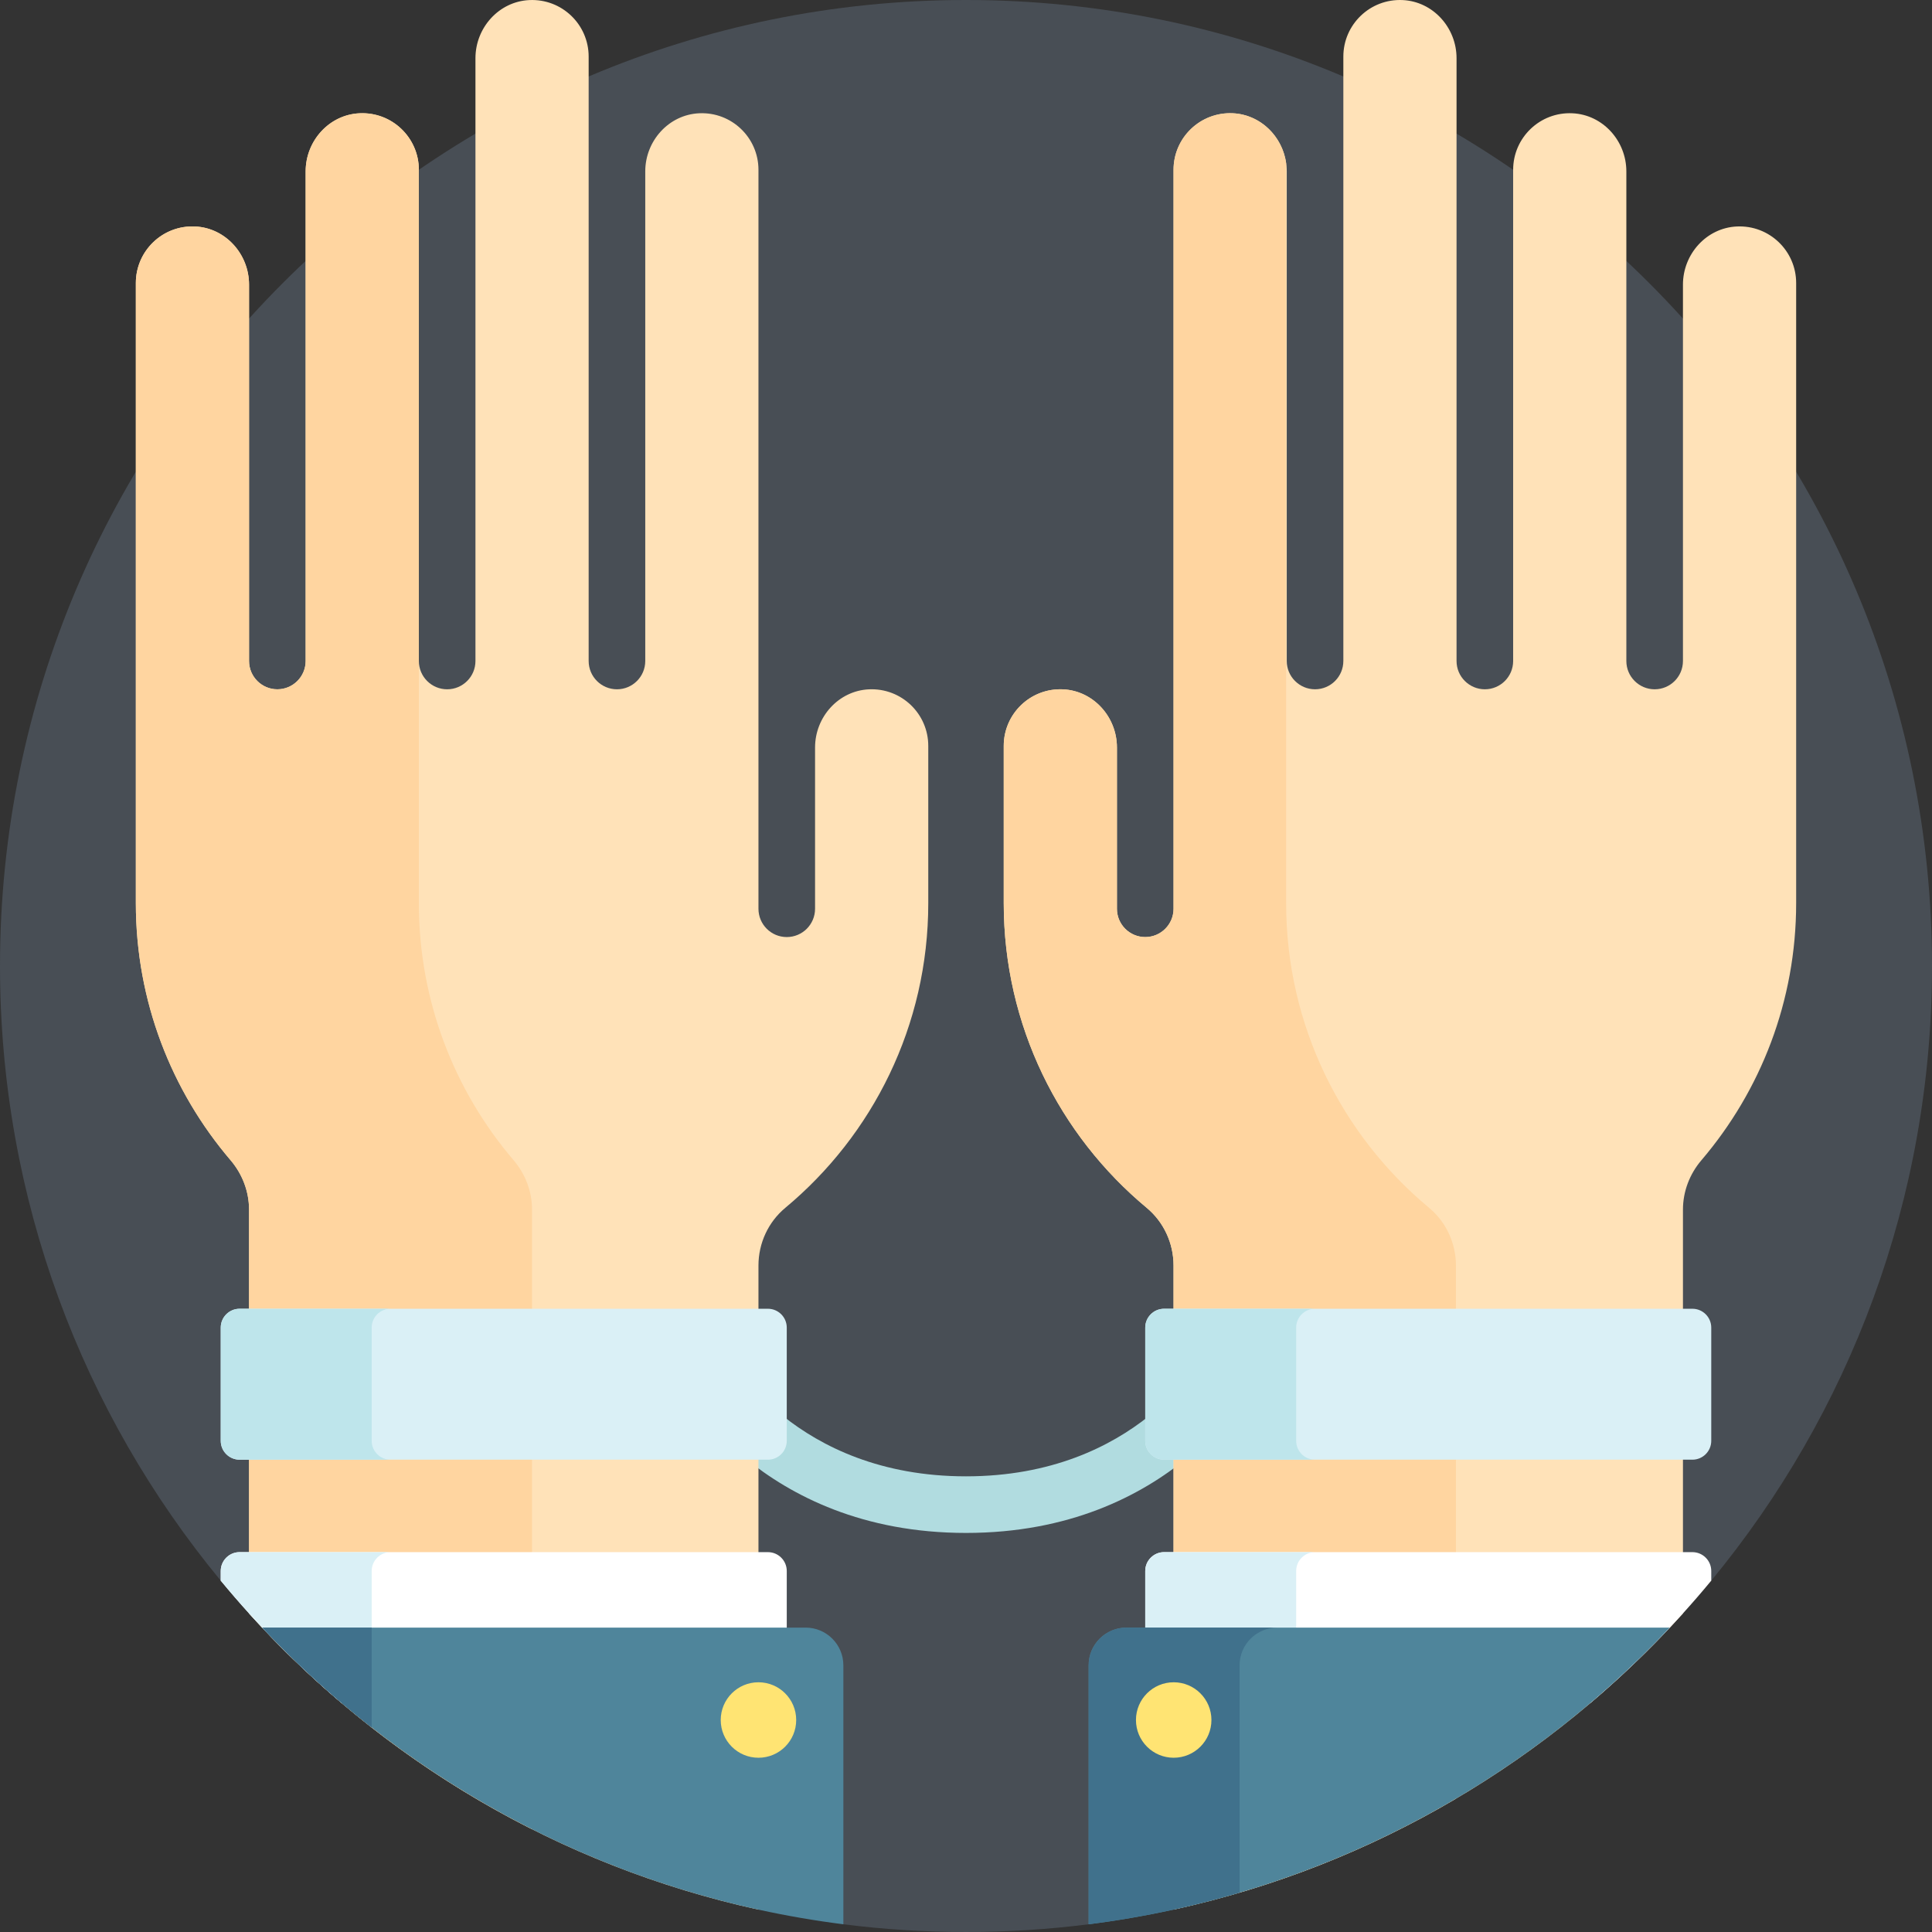
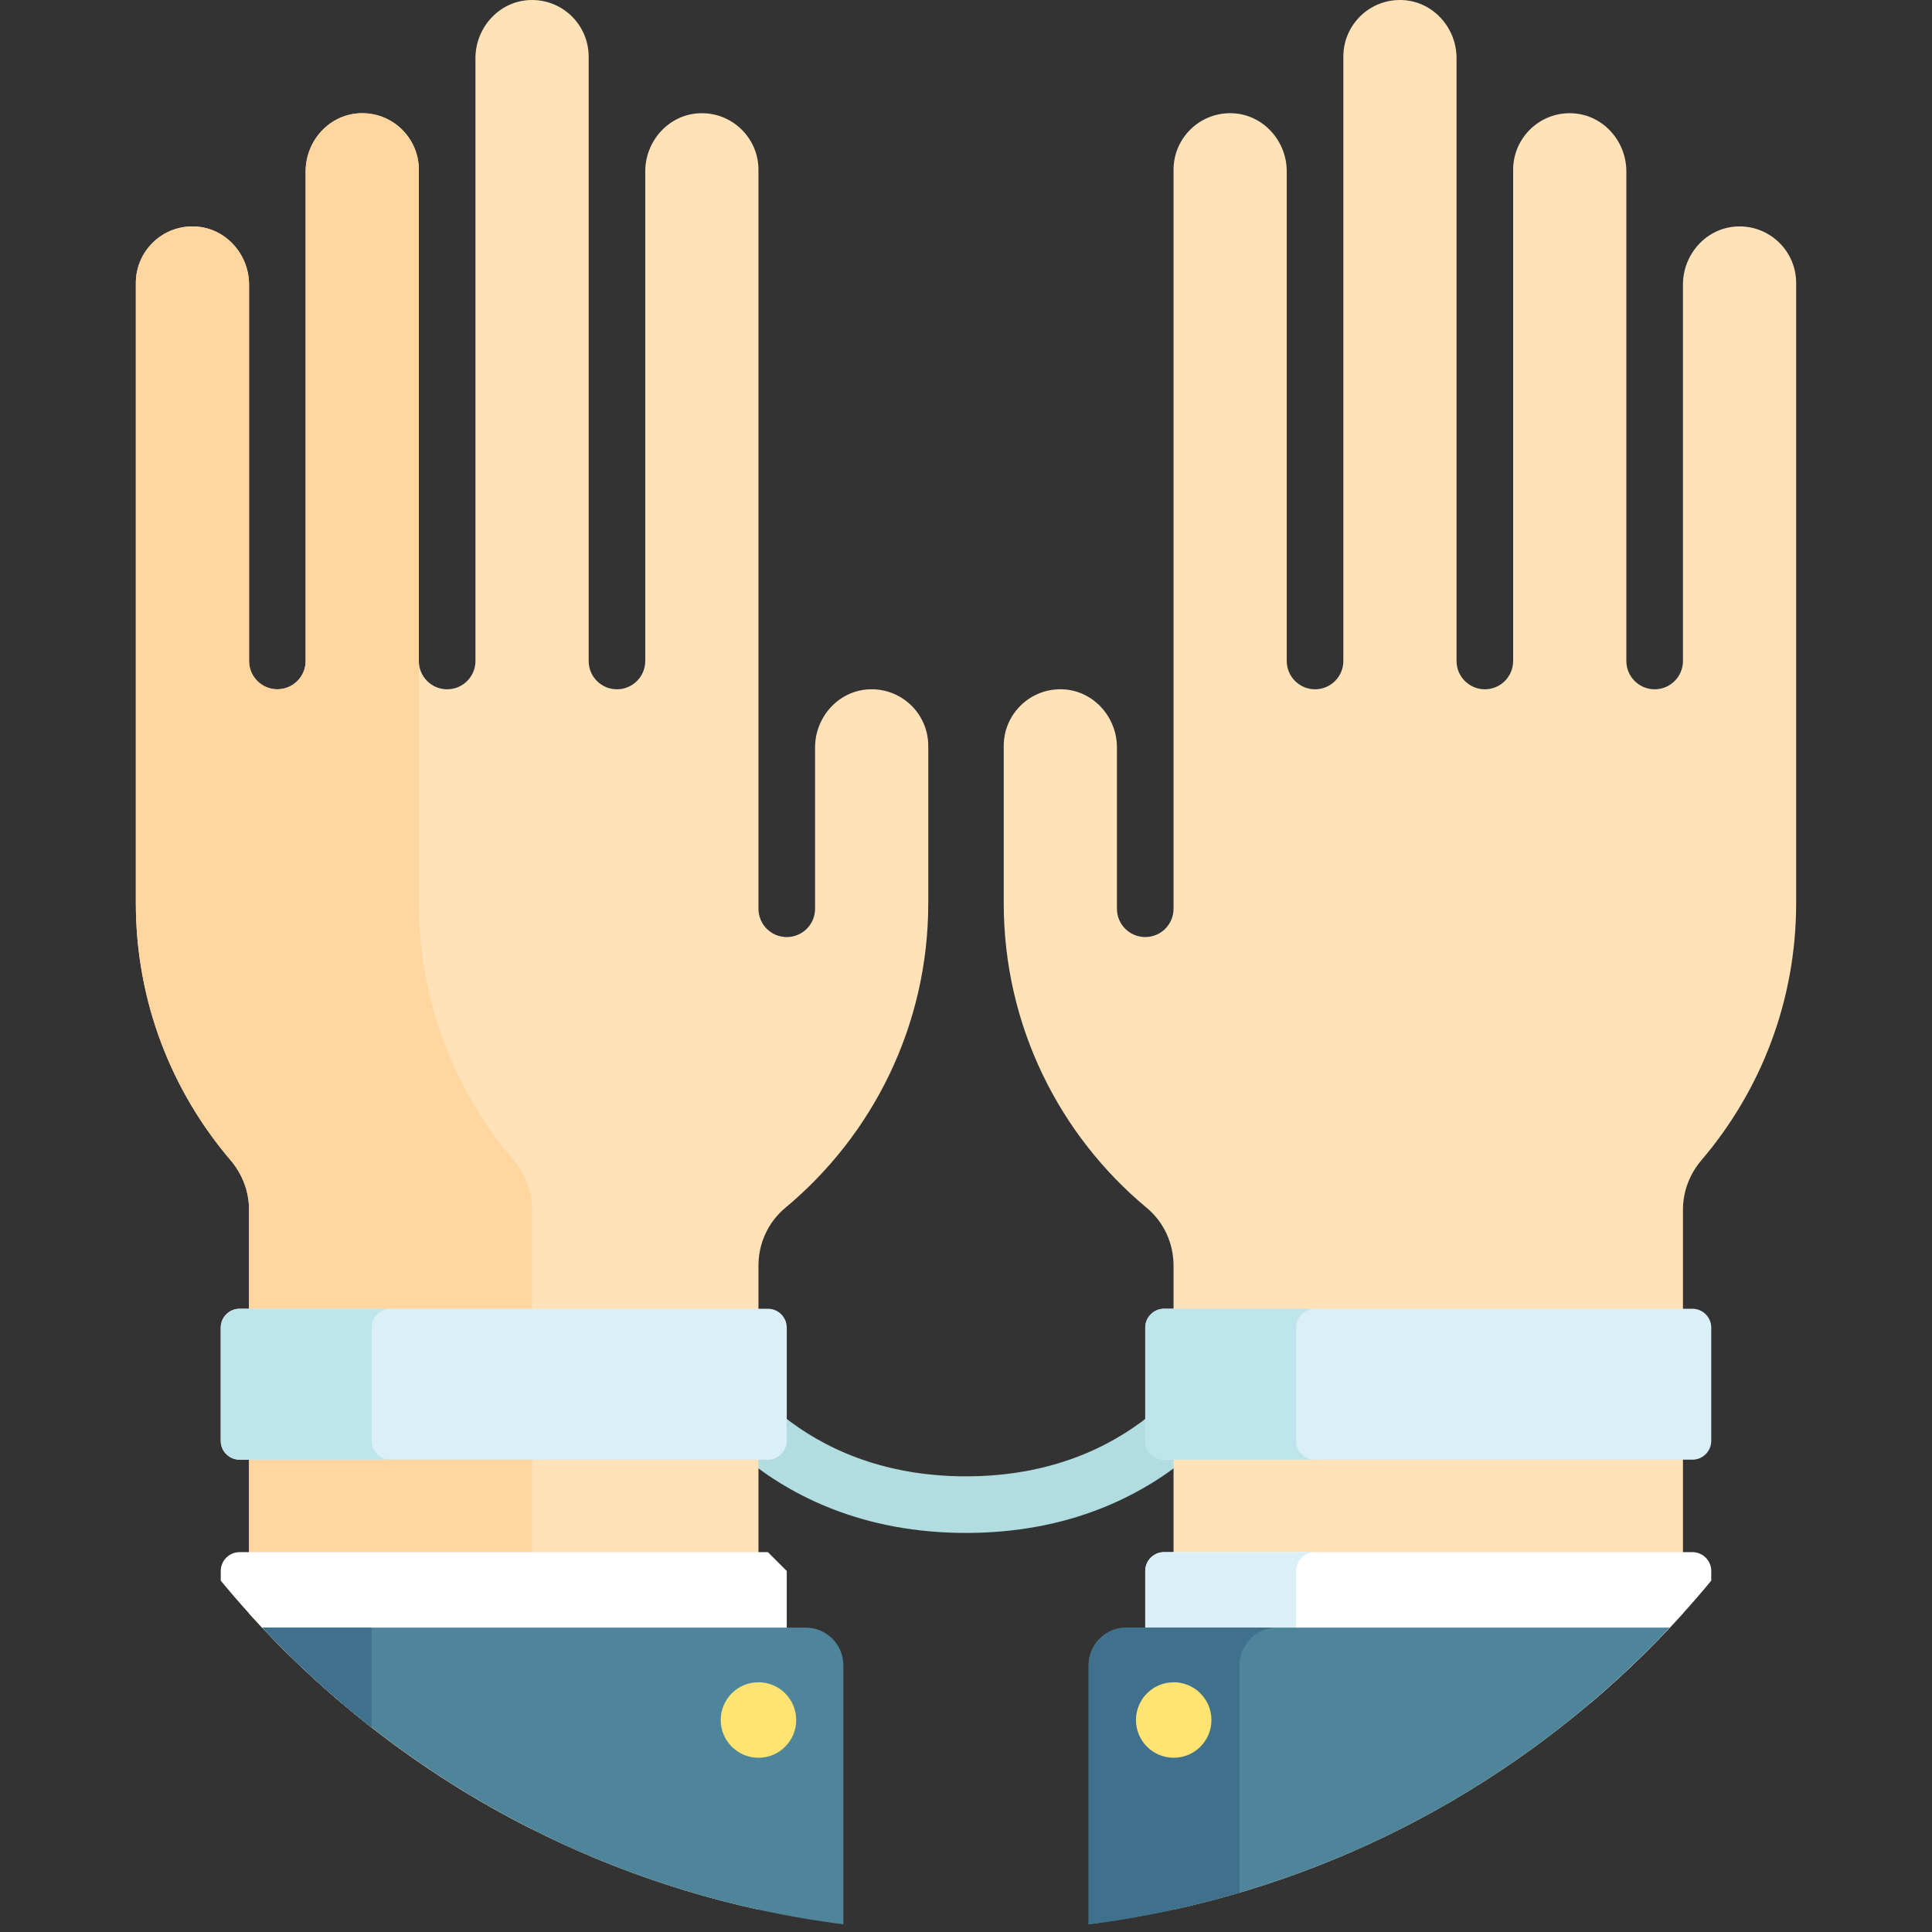
<svg xmlns="http://www.w3.org/2000/svg" id="Capa_1" enable-background="new 0 0 512 512" height="512" viewBox="0 0 512 512" width="512">
  <rect x="0" y="0" width="512" height="512" fill="#333333" stroke="none" />
-   <path d="m453.5 418.89c36.545-44.259 58.5-101.011 58.5-162.89 0-141.385-114.615-256-256-256s-256 114.615-256 256c0 61.879 21.955 118.631 58.5 162.89l165 91.065c10.643 1.349 21.49 2.045 32.5 2.045s21.857-.696 32.5-2.045z" fill="#484e55" />
  <path d="m256 406.243c-54.72 0-75.947-39.347-76.824-41.021-1.921-3.67-.503-8.202 3.166-10.123 3.661-1.917 8.18-.511 10.109 3.14.743 1.387 18.215 33.005 63.549 33.005 45.363 0 62.828-31.66 63.55-33.008 1.949-3.641 6.479-5.036 10.13-3.105 3.648 1.932 5.059 6.434 3.144 10.092-.878 1.673-22.104 41.02-76.824 41.02z" fill="#b1dce0" />
  <path d="m476 75v164.34c0 25.99-9.44 49.76-25.08 68.1-3.14 3.67-4.92 8.3-4.92 13.13v107c-35.12 38.86-81.98 66.9-135 78.5v-170.7c0-5.89-2.58-11.51-7.11-15.28-23.15-19.26-37.89-48.28-37.89-80.75v-41.67c0-8.53 7.11-15.39 15.73-14.99 8.06.38 14.27 7.33 14.27 15.41v42.74c0 2.07.84 3.95 2.2 5.31 1.36 1.35 3.23 2.19 5.3 2.19 4.14 0 7.5-3.35 7.5-7.5v-195.83c0-8.52 7.11-15.39 15.73-14.98 8.06.38 14.27 7.33 14.27 15.4v129.75c0 2.07.84 3.95 2.2 5.3 1.36 1.36 3.23 2.2 5.3 2.2 4.14 0 7.5-3.36 7.5-7.5v-160.17c0-8.52 7.11-15.39 15.73-14.98 8.06.38 14.27 7.33 14.27 15.4v159.75c0 2.07.84 3.95 2.2 5.3 1.36 1.36 3.23 2.2 5.3 2.2 4.14 0 7.5-3.36 7.5-7.5v-130.17c0-8.52 7.11-15.39 15.72-14.98 8.07.38 14.28 7.33 14.28 15.4v129.75c0 2.07.84 3.95 2.2 5.3 1.36 1.36 3.23 2.2 5.3 2.2 4.14 0 7.5-3.36 7.5-7.5v-99.75c0-8.07 6.21-15.02 14.27-15.4 8.62-.41 15.73 6.46 15.73 14.98z" fill="#ffe2b8" />
-   <path d="m378.73 320.092c-23.15-19.26-37.891-48.281-37.891-80.749v-196.038c-.974-7.137-6.764-12.941-14.114-13.288-8.614-.405-15.725 6.458-15.725 14.983v195.833c0 4.142-3.358 7.5-7.5 7.5-4.142 0-7.5-3.358-7.5-7.5v-42.743c0-8.077-6.207-15.027-14.275-15.406-8.614-.406-15.725 6.458-15.725 14.983v41.676c0 32.468 14.74 61.49 37.891 80.749 4.531 3.77 7.109 9.389 7.109 15.283v170.683c26.753-5.858 51.938-15.896 74.839-29.401v-141.282c0-5.895-2.578-11.514-7.109-15.283z" fill="#ffd5a0" />
  <path d="m453.5 416.333c0-2.761-2.239-5-5-5h-140c-2.761 0-5 2.239-5 5v35h117.952c11.615-9.847 22.351-20.699 32.048-32.444z" fill="#fff" />
  <path d="m348.5 411.333h-40c-2.761 0-5 2.239-5 5v35h40v-35c0-2.761 2.239-5 5-5z" fill="#daf0f6" />
  <path d="m448.5 386.833h-140c-2.761 0-5-2.239-5-5v-30c0-2.761 2.239-5 5-5h140c2.761 0 5 2.239 5 5v30c0 2.762-2.239 5-5 5z" fill="#daf0f6" />
  <path d="m343.5 381.833v-30c0-2.761 2.239-5 5-5h-40c-2.761 0-5 2.239-5 5v30c0 2.761 2.239 5 5 5h40c-2.761 0-5-2.238-5-5z" fill="#bee5eb" />
  <path d="m442.513 431.333h-144.013c-5.523 0-10 4.477-10 10v68.622c60.447-7.658 114.31-36.404 154.013-78.622z" fill="#4f859b" />
  <path d="m288.5 441.333v68.622c13.703-1.736 27.061-4.572 40-8.386v-60.236c0-5.523 4.477-10 10-10h-40c-5.523 0-10 4.478-10 10z" fill="#40718c" />
  <path d="m246 197.67v41.67c0 32.47-14.74 61.49-37.89 80.75-4.53 3.77-7.11 9.39-7.11 15.28v170.7c-53.02-11.6-99.88-39.64-135-78.5v-107c0-4.83-1.78-9.46-4.92-13.13-15.64-18.34-25.08-42.11-25.08-68.1v-164.34c0-8.52 7.11-15.39 15.73-14.98 8.06.38 14.27 7.33 14.27 15.4v99.75c0 4.14 3.36 7.5 7.5 7.5 2.07 0 3.94-.84 5.3-2.2 1.36-1.35 2.2-3.23 2.2-5.3v-129.75c0-8.07 6.21-15.02 14.28-15.4 8.61-.41 15.72 6.46 15.72 14.98v130.17c0 4.14 3.36 7.5 7.5 7.5 2.07 0 3.94-.84 5.3-2.2 1.36-1.35 2.2-3.23 2.2-5.3v-159.75c0-8.07 6.21-15.02 14.27-15.4 8.62-.41 15.73 6.46 15.73 14.98v160.17c0 4.14 3.36 7.5 7.5 7.5 2.07 0 3.94-.84 5.3-2.2 1.36-1.35 2.2-3.23 2.2-5.3v-129.75c0-8.07 6.21-15.02 14.27-15.4 8.62-.41 15.73 6.46 15.73 14.98v195.83c0 4.15 3.36 7.5 7.5 7.5 2.07 0 3.94-.84 5.3-2.19 1.36-1.36 2.2-3.24 2.2-5.31v-42.74c0-8.08 6.21-15.03 14.27-15.41 8.62-.4 15.73 6.46 15.73 14.99z" fill="#ffe2b8" />
  <path d="m141 320.57v164.2c-28.45-14.32-53.85-33.8-75-57.2v-107c0-4.83-1.78-9.46-4.92-13.13-15.64-18.34-25.08-42.11-25.08-68.1v-164.34c0-8.52 7.11-15.39 15.73-14.98 8.06.38 14.27 7.33 14.27 15.4v99.75c0 4.14 3.36 7.5 7.5 7.5s7.5-3.36 7.5-7.5v-129.75c0-8.07 6.21-15.02 14.28-15.4 8.61-.41 15.72 6.46 15.72 14.98v194.34c0 25.99 9.44 49.76 25.08 68.1 3.14 3.67 4.92 8.3 4.92 13.13z" fill="#ffd5a0" />
-   <path d="m203.5 411.333h-140c-2.761 0-5 2.239-5 5v2.556c9.697 11.744 20.434 22.596 32.048 32.444h117.952v-35c0-2.761-2.239-5-5-5z" fill="#fff" />
-   <path d="m58.5 416.333v2.556c9.697 11.744 20.433 22.596 32.048 32.444h7.952v-35c0-2.761 2.239-5 5-5h-40c-2.761 0-5 2.239-5 5z" fill="#daf0f6" />
+   <path d="m203.5 411.333h-140c-2.761 0-5 2.239-5 5v2.556c9.697 11.744 20.434 22.596 32.048 32.444h117.952v-35z" fill="#fff" />
  <path d="m63.5 386.833h140c2.761 0 5-2.239 5-5v-30c0-2.761-2.239-5-5-5h-140c-2.761 0-5 2.239-5 5v30c0 2.762 2.239 5 5 5z" fill="#daf0f6" />
  <path d="m98.5 381.833v-30c0-2.761 2.239-5 5-5h-40c-2.761 0-5 2.239-5 5v30c0 2.761 2.239 5 5 5h40c-2.761 0-5-2.238-5-5z" fill="#bee5eb" />
  <path d="m213.5 431.333h-144.013c39.702 42.218 93.565 70.964 154.013 78.622v-68.622c0-5.522-4.477-10-10-10z" fill="#4f859b" />
  <path d="m98.5 457.821v-26.488h-29.013c8.978 9.547 18.674 18.408 29.013 26.488z" fill="#40718c" />
  <g fill="#ffe473">
    <circle cx="201" cy="455.821" r="10" />
    <circle cx="311.042" cy="455.821" r="10" />
  </g>
</svg>